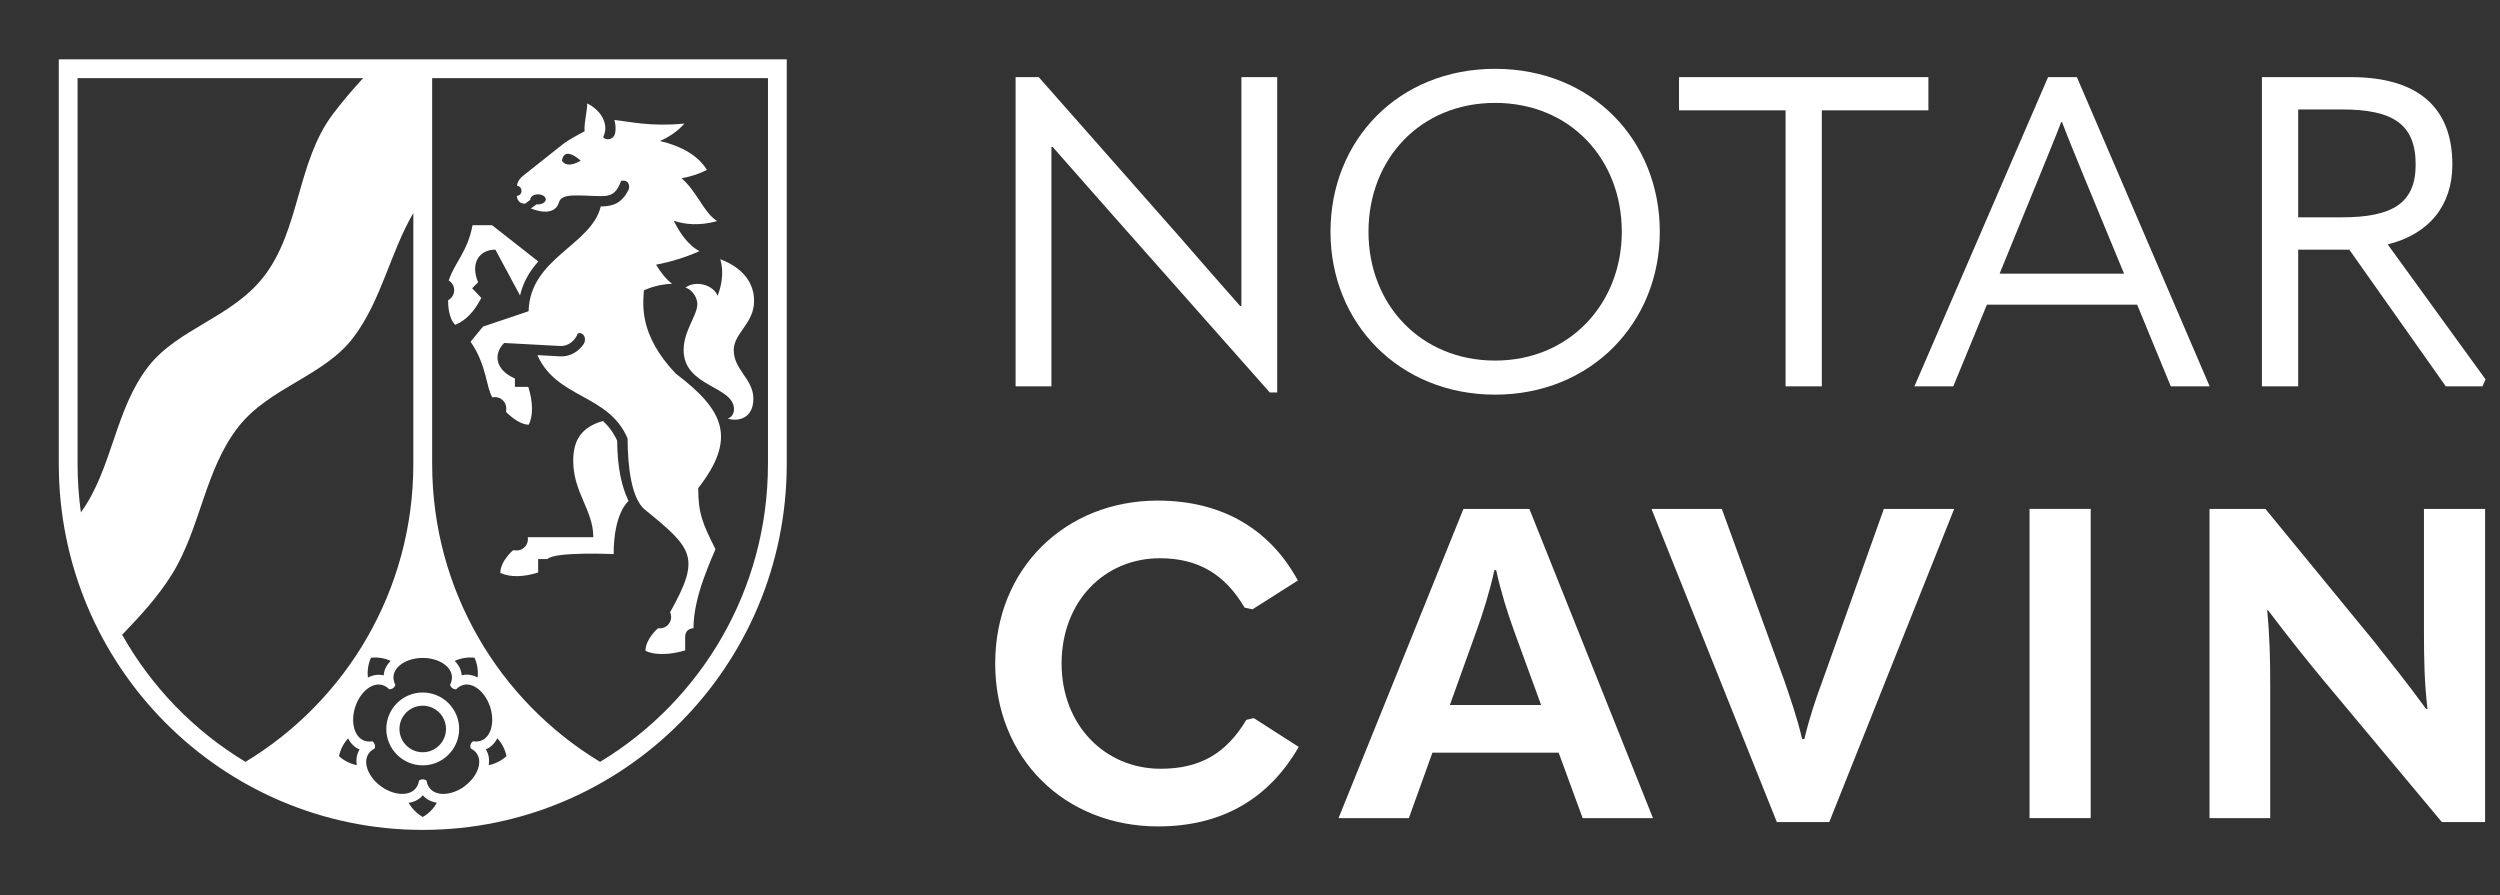
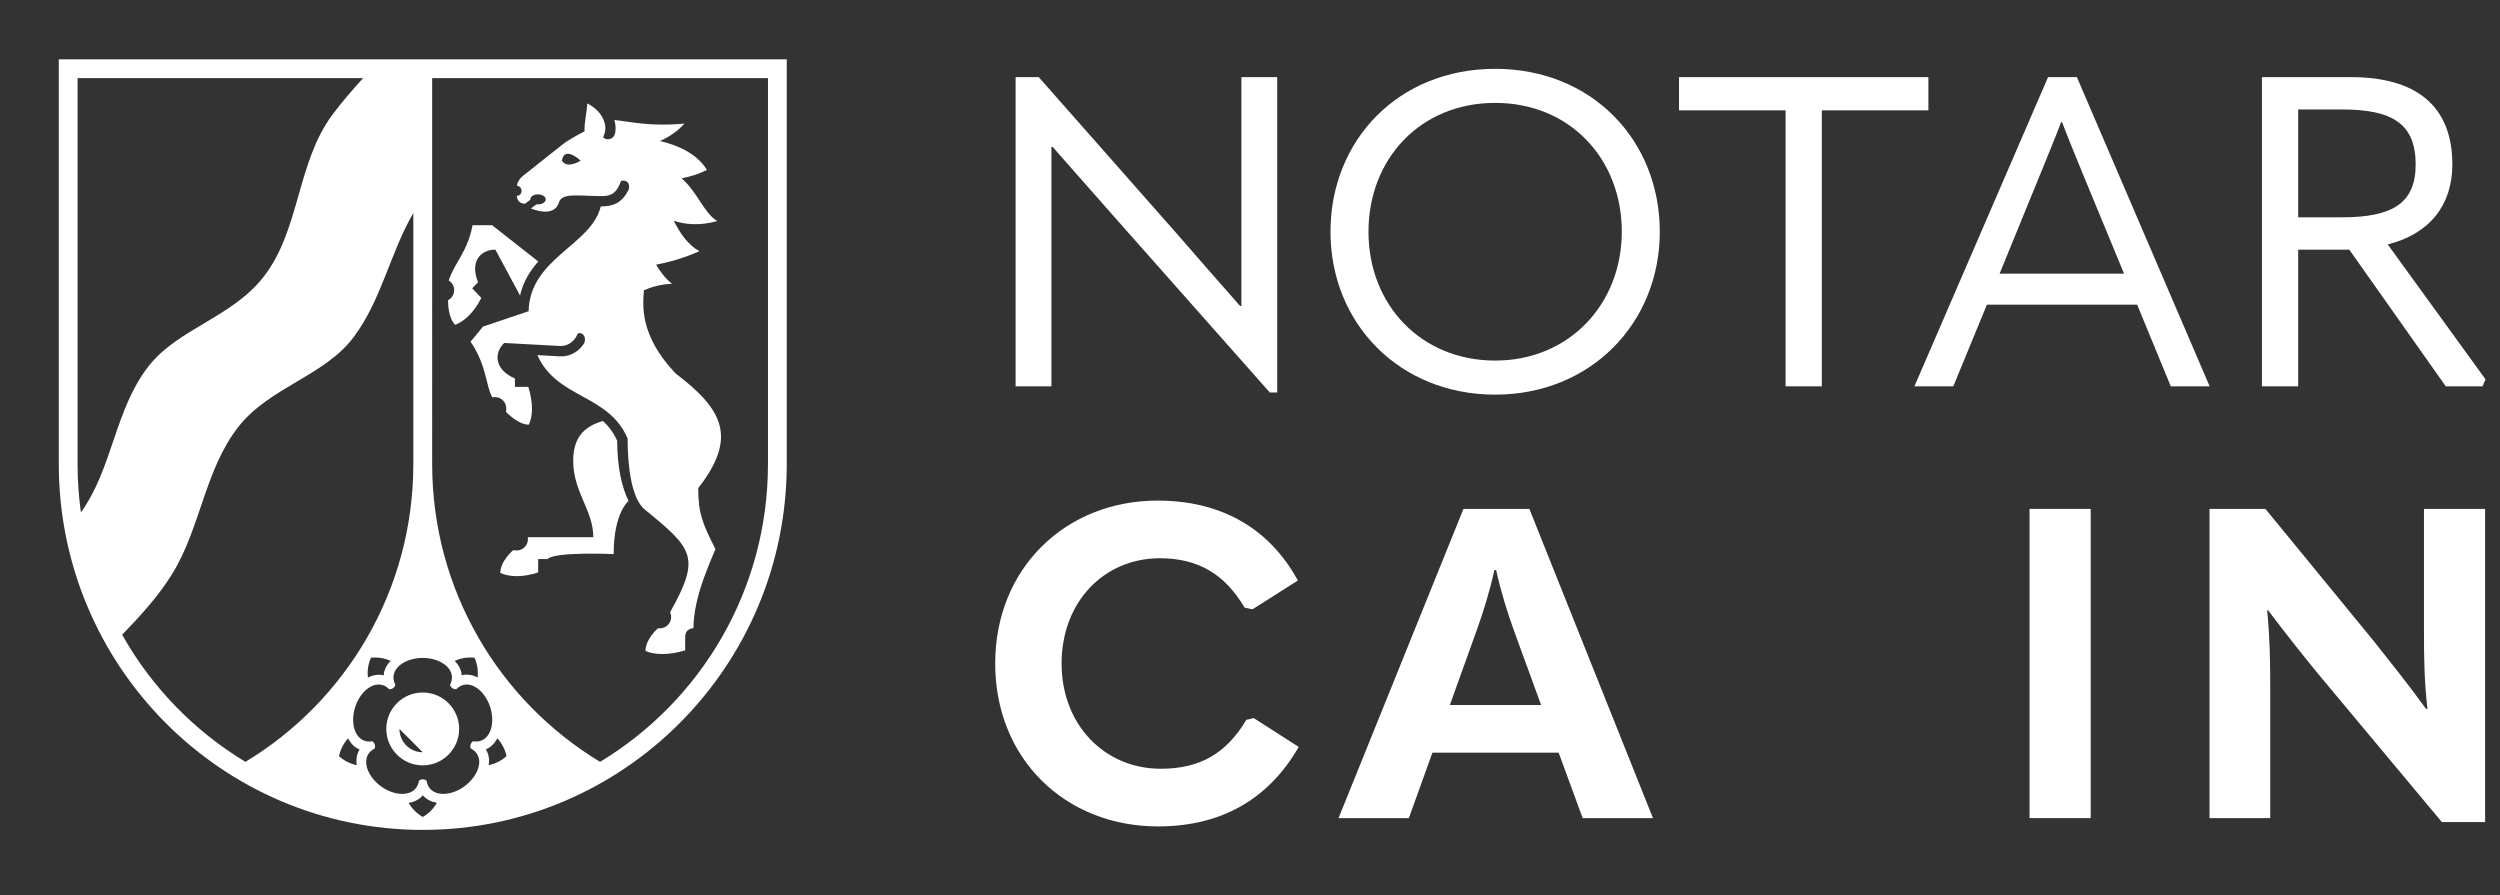
<svg xmlns="http://www.w3.org/2000/svg" id="Ebene_1" version="1.1" viewBox="0 0 572.42 205">
  <rect x="0" y="0" width="572.42" height="205" fill="#333333" stroke="none" />
  <defs>
    <style>
      .st0 {
        fill: #fff;
      }
    </style>
  </defs>
  <path class="st0" d="M232.54,88.46V17.66h5.3l32.1,36.4c4.7,5.4,9.3,10.7,14,16h.3V17.66h8.2v72.2h-1.7l-35.6-40.2-14.1-16h-.3v54.8h-8.2Z" />
  <path class="st0" d="M304.64,53.06c0-20.9,15.5-37.3,37.7-37.3s37.7,16.4,37.7,37.3-15.8,37.3-37.7,37.3-37.7-16.3-37.7-37.3ZM371.34,53.06c0-16.7-11.9-29.5-29-29.5s-29,12.8-29,29.5,12,29.5,29,29.5,29-13,29-29.5Z" />
  <path class="st0" d="M408.84,25.26h-24.4v-7.6h57.1v7.6h-24.4v63.2h-8.3V25.26Z" />
  <path class="st0" d="M497.04,88.46l-7.7-18.7h-34.4l-7.7,18.7h-8.9l30.6-70.8h6.6l30.4,70.8h-8.9ZM457.84,62.66h28.5l-9.3-22.5c-1.9-4.7-3.5-8.5-4.9-12.2h-.2c-1.4,3.7-3,7.5-4.9,12.2l-9.2,22.5Z" />
  <path class="st0" d="M569.11,86.86l-.7,1.6h-8.4l-22.1-31.3h-11.7v31.3h-8.3V17.66h20.4c14.8,0,23.2,6.5,23.2,20,0,9.3-5.2,15.9-14.8,18.3l22.4,30.9ZM526.21,25.06v24.7h10c11.7,0,16.9-3.3,16.9-12.1,0-9.3-5.3-12.6-16.9-12.6h-10Z" />
  <path class="st0" d="M227.87,151.92c0-21.9,16.2-37.3,37.2-37.3,14.1,0,25.4,6,32.1,18.3l-10.4,6.6-1.8-.4c-4.6-7.8-10.8-11.3-19.4-11.3-12.8,0-22.5,10-22.5,24.1s9.9,24.1,22.7,24.1c9,0,15-3.5,19.6-11.2l1.7-.4,10.3,6.6c-7.1,12.3-18.1,18.2-32.2,18.2-21.3,0-37.3-15.5-37.3-37.3Z" />
  <path class="st0" d="M362.38,187.33l-5.5-15h-28.9l-5.4,15h-16.1l28.6-70.8h15.1l28.3,70.8h-16.1ZM331.97,161.43h20.9l-6.1-16.7c-1.6-4.4-3.1-9.2-4.2-14.2h-.4c-1.1,5-2.6,9.8-4.2,14.2l-6,16.7Z" />
-   <path class="st0" d="M406.84,188.23l-28.7-71.7h16.1l14.3,39.3c1.3,3.8,2.9,8.3,4.1,13.4h.5c1.2-5.1,2.7-9.4,4.1-13.2l14.1-39.5h16.1l-28.6,71.7h-12Z" />
  <path class="st0" d="M464.7,116.52h14v70.8h-14v-70.8Z" />
  <path class="st0" d="M505.91,187.33v-70.8h12.8l24.6,30c3.8,4.8,7.6,9.5,12.2,15.8h.3c-.7-6.3-.8-11.1-.8-17.8v-28h14v71.7h-9.9l-27.3-32.7c-3.9-4.7-7.8-9.6-12.5-15.8h-.2c.6,6.2.7,11.1.7,17.8v29.8h-13.9Z" />
  <g>
-     <path class="st0" d="M96.79,158.56c-4.61,0-8.34,3.74-8.34,8.34s3.73,8.34,8.34,8.34,8.34-3.74,8.34-8.34-3.73-8.34-8.34-8.34M96.79,172.24c-2.94,0-5.33-2.39-5.33-5.33s2.39-5.33,5.33-5.33,5.33,2.39,5.33,5.33-2.39,5.33-5.33,5.33" />
+     <path class="st0" d="M96.79,158.56c-4.61,0-8.34,3.74-8.34,8.34s3.73,8.34,8.34,8.34,8.34-3.74,8.34-8.34-3.73-8.34-8.34-8.34M96.79,172.24c-2.94,0-5.33-2.39-5.33-5.33" />
    <path class="st0" d="M110.21,68.22l-2.1-2.22,1.36-1.37c-1.88-4.47.34-7.47,3.96-7.47l5.64,10.5c.73-3.17,2.29-5.66,4.18-7.79l-10.59-8.31h-4.46c-1.15,6.11-4,8.35-5.46,12.65.18.11.35.24.5.39,1.01,1.02,1.01,2.65,0,3.67-.2.19-.41.35-.64.47-.01.61,0,4.03,1.62,5.63,2.3-.87,4.41-3.04,5.98-6.15" />
    <path class="st0" d="M138.05,96.39c-4.93,1.43-6.8,4.39-6.8,9.13,0,7.23,4.6,11.29,4.6,17.48h-15.01c.02.15.04.3.04.45,0,1.43-1.16,2.59-2.59,2.59-.26,0-.51-.04-.82-.05,0,0-2.91,2.47-2.91,5.19,2.22,1.02,5.32.99,8.66-.11v-3.06h2.13c1.63-1.76,15.16-1.14,15.16-1.14,0-9.55,3.41-12.15,3.41-12.15-1.51-3.14-2.57-7.49-2.61-13.83-.91-1.95-2.02-3.38-3.26-4.5" />
    <path class="st0" d="M180.14,13.59H13.46v92.64c0,46.28,37.34,83.79,83.34,83.79s83.34-37.51,83.34-83.79V13.59ZM17.76,106.23V17.89h65.38c-2.44,2.67-4.8,5.4-6.97,8.3-8.24,11-7.43,26.35-15.75,37.11-7.28,9.41-19.6,11.87-26.41,20.56-7.72,9.85-8.22,23.39-15.49,33.47-.5-3.62-.76-7.33-.76-11.09M56.2,174.44c-11.73-7.07-21.48-17.11-28.23-29.1,4.19-4.36,8.28-8.78,11.47-13.95,6.49-10.53,7.46-23.86,15.15-33.67,7.12-9.08,19.7-11.6,26.39-20.54,6.39-8.52,8.35-19.3,13.66-28.41v57.46c0,28.98-15.42,54.32-38.44,68.21M89.46,151.32c-.91.9-1.53,2-1.6,3.31-1.25-.3-2.48-.07-3.62.51-.18-1.55.06-3.13.7-4.54,1.54-.17,3.11.08,4.52.73M81.7,175.2c-1.52-.31-2.93-1.02-4.08-2.07.32-1.52,1.04-2.93,2.09-4.07.57,1.14,1.42,2.06,2.63,2.54-.69,1.1-.84,2.35-.64,3.6M96.8,187.06c-1.35-.77-2.47-1.89-3.23-3.24,1.27-.19,2.41-.73,3.24-1.73.83.98,1.97,1.51,3.22,1.72-.76,1.36-1.88,2.49-3.24,3.26M106.35,180.05c-3.5,2.54-8.11,2.43-8.69-1.31-.49-.4-1.23-.4-1.72,0-.58,3.74-5.19,3.85-8.7,1.31-3.5-2.54-4.81-6.97-1.45-8.67.23-.6,0-1.29-.53-1.64-3.73.6-5.27-3.74-3.93-7.87,1.34-4.12,5.14-6.73,7.8-4.05.64.03,1.23-.4,1.39-1.01-1.72-3.36,1.93-6.17,6.27-6.17s7.99,2.81,6.26,6.17c.16.62.76,1.04,1.39,1.01,2.66-2.68,6.45-.06,7.79,4.05,1.34,4.12-.2,8.47-3.92,7.86-.53.34-.76,1.04-.53,1.64,3.37,1.7,2.06,6.12-1.45,8.67M104.11,151.33c1.42-.65,2.99-.91,4.54-.73.64,1.41.88,2.98.71,4.52-1.13-.59-2.38-.83-3.64-.5-.1-1.28-.7-2.38-1.6-3.28M111.89,175.2c.21-1.26.05-2.51-.65-3.62,1.18-.49,2.05-1.41,2.63-2.54,1.06,1.15,1.79,2.57,2.1,4.09-1.15,1.04-2.56,1.76-4.08,2.07M175.84,106.23c0,28.98-15.43,54.32-38.44,68.21-23.02-13.89-38.45-39.23-38.45-68.21V17.89h76.89v88.34Z" />
-     <path class="st0" d="M156.96,65.83c1.71.59,2.71,2.46,2.71,3.78,0,2.61-3.14,6.13-3.14,10.55,0,8.45,11.53,8.17,11.53,13.55,0,1.77-1.44,2.12-1.44,2.12,2.31.78,5.88.01,5.88-4.53s-4.5-6.59-4.5-11.15c0-3.85,4.66-6.08,4.66-11.23v-.02c0-3.95-2.32-7.48-7.75-9.56.96,3.09.22,6.26-.6,8.39-1.02-2.56-4.99-3.59-7.34-1.91" />
    <path class="st0" d="M154.69,85.51c-8.39-8.86-7.48-15.74-7.25-19.05,1.33-.59,3.6-1.38,6.44-1.48-1.54-1.17-2.8-2.94-3.66-4.37,2.75-.53,6.3-1.47,9.95-3.11-2.68-1.37-4.64-4.38-5.9-6.96,2.61.88,5.92,1.2,9.95.08-3.1-1.91-4.52-6.64-8.15-9.79,1.98-.38,3.97-.99,5.79-1.92-2.33-3.87-6.97-5.73-10.75-6.62,2.08-.93,4.06-2.22,5.6-4-7.59.77-12.52-.44-16.03-.82.3,1.06.31,1.97.21,2.75-.24,1.97-2.28,1.96-2.77,1.2.35-.94.86-2.12.06-4.02-1.08-2.57-3.73-3.71-3.73-3.71,0,1.83-.74,4.42-.6,6.37-1.15.6-3.76,1.99-5.06,3.03l-9.01,7.15c-1.12.89-1.38,1.85-1.4,2.32.57,0,1.03.51,1.03,1.14s-.46,1.15-1.08,1.14c.04.58.31,1.8,1.88,1.8l1.21-.88s0-.08,0-.11c0-.63.79-1.15,1.77-1.15s1.77.52,1.77,1.15-.79,1.15-1.77,1.15c-.11,0-.22,0-.33-.02l-1.29.94s5.28,2.39,6.42-1.41c.68-2.26,4.77-1.41,9.83-1.41,1.95,0,3.34-.52,4.39-3.49,1.88-.38,2.06,1.36,1.68,2.11-1.46,2.85-3.33,3.75-6.34,3.75-2.16,8.93-16.21,11.76-16.52,23.99l-10.43,3.51-2.85,3.47c3.76,5.5,3.53,10.44,4.99,12.75.19-.04.38-.07.59-.07,1.43,0,2.59,1.16,2.59,2.59,0,.26-.04.51-.05.82,0,0,2.75,2.91,5.2,2.91,1.02-2.09.98-5.2-.11-8.66h-3.06v-1.92c-4.47-1.92-5.02-5.6-2.46-8.13l12.84.69c1.79.1,3.41-1.22,4.01-2.87,1.33-.45,2.15,1.23,1.32,2.46-.88,1.32-2.75,2.92-5.4,2.78l-5.17-.28c4.46,10.04,16.29,8.85,20.66,19.08,0,6.61.93,13.82,3.94,16.28,11.01,9,12.89,10.84,5.79,23.51.15.33.24.71.24,1.1,0,1.43-1.16,2.59-2.59,2.59-.13,0-.27-.01-.4-.03-.26.22-2.88,2.52-2.88,5.19,2.07,1,5.6.96,9.08-.12v-3.06c0-2.02,1.9-2.01,1.9-2.01,0-3.58,1-7.66,2.34-11.37,1.22-3.39,2.45-6.15,2.7-6.73-2.98-5.89-3.95-8.2-3.95-13.97,8.82-11.37,6.03-17.78-5.16-26.24M128.66,36.78c.56-3.54,4.29,0,4.29,0,0,0-3.08,2.02-4.29,0" />
  </g>
</svg>